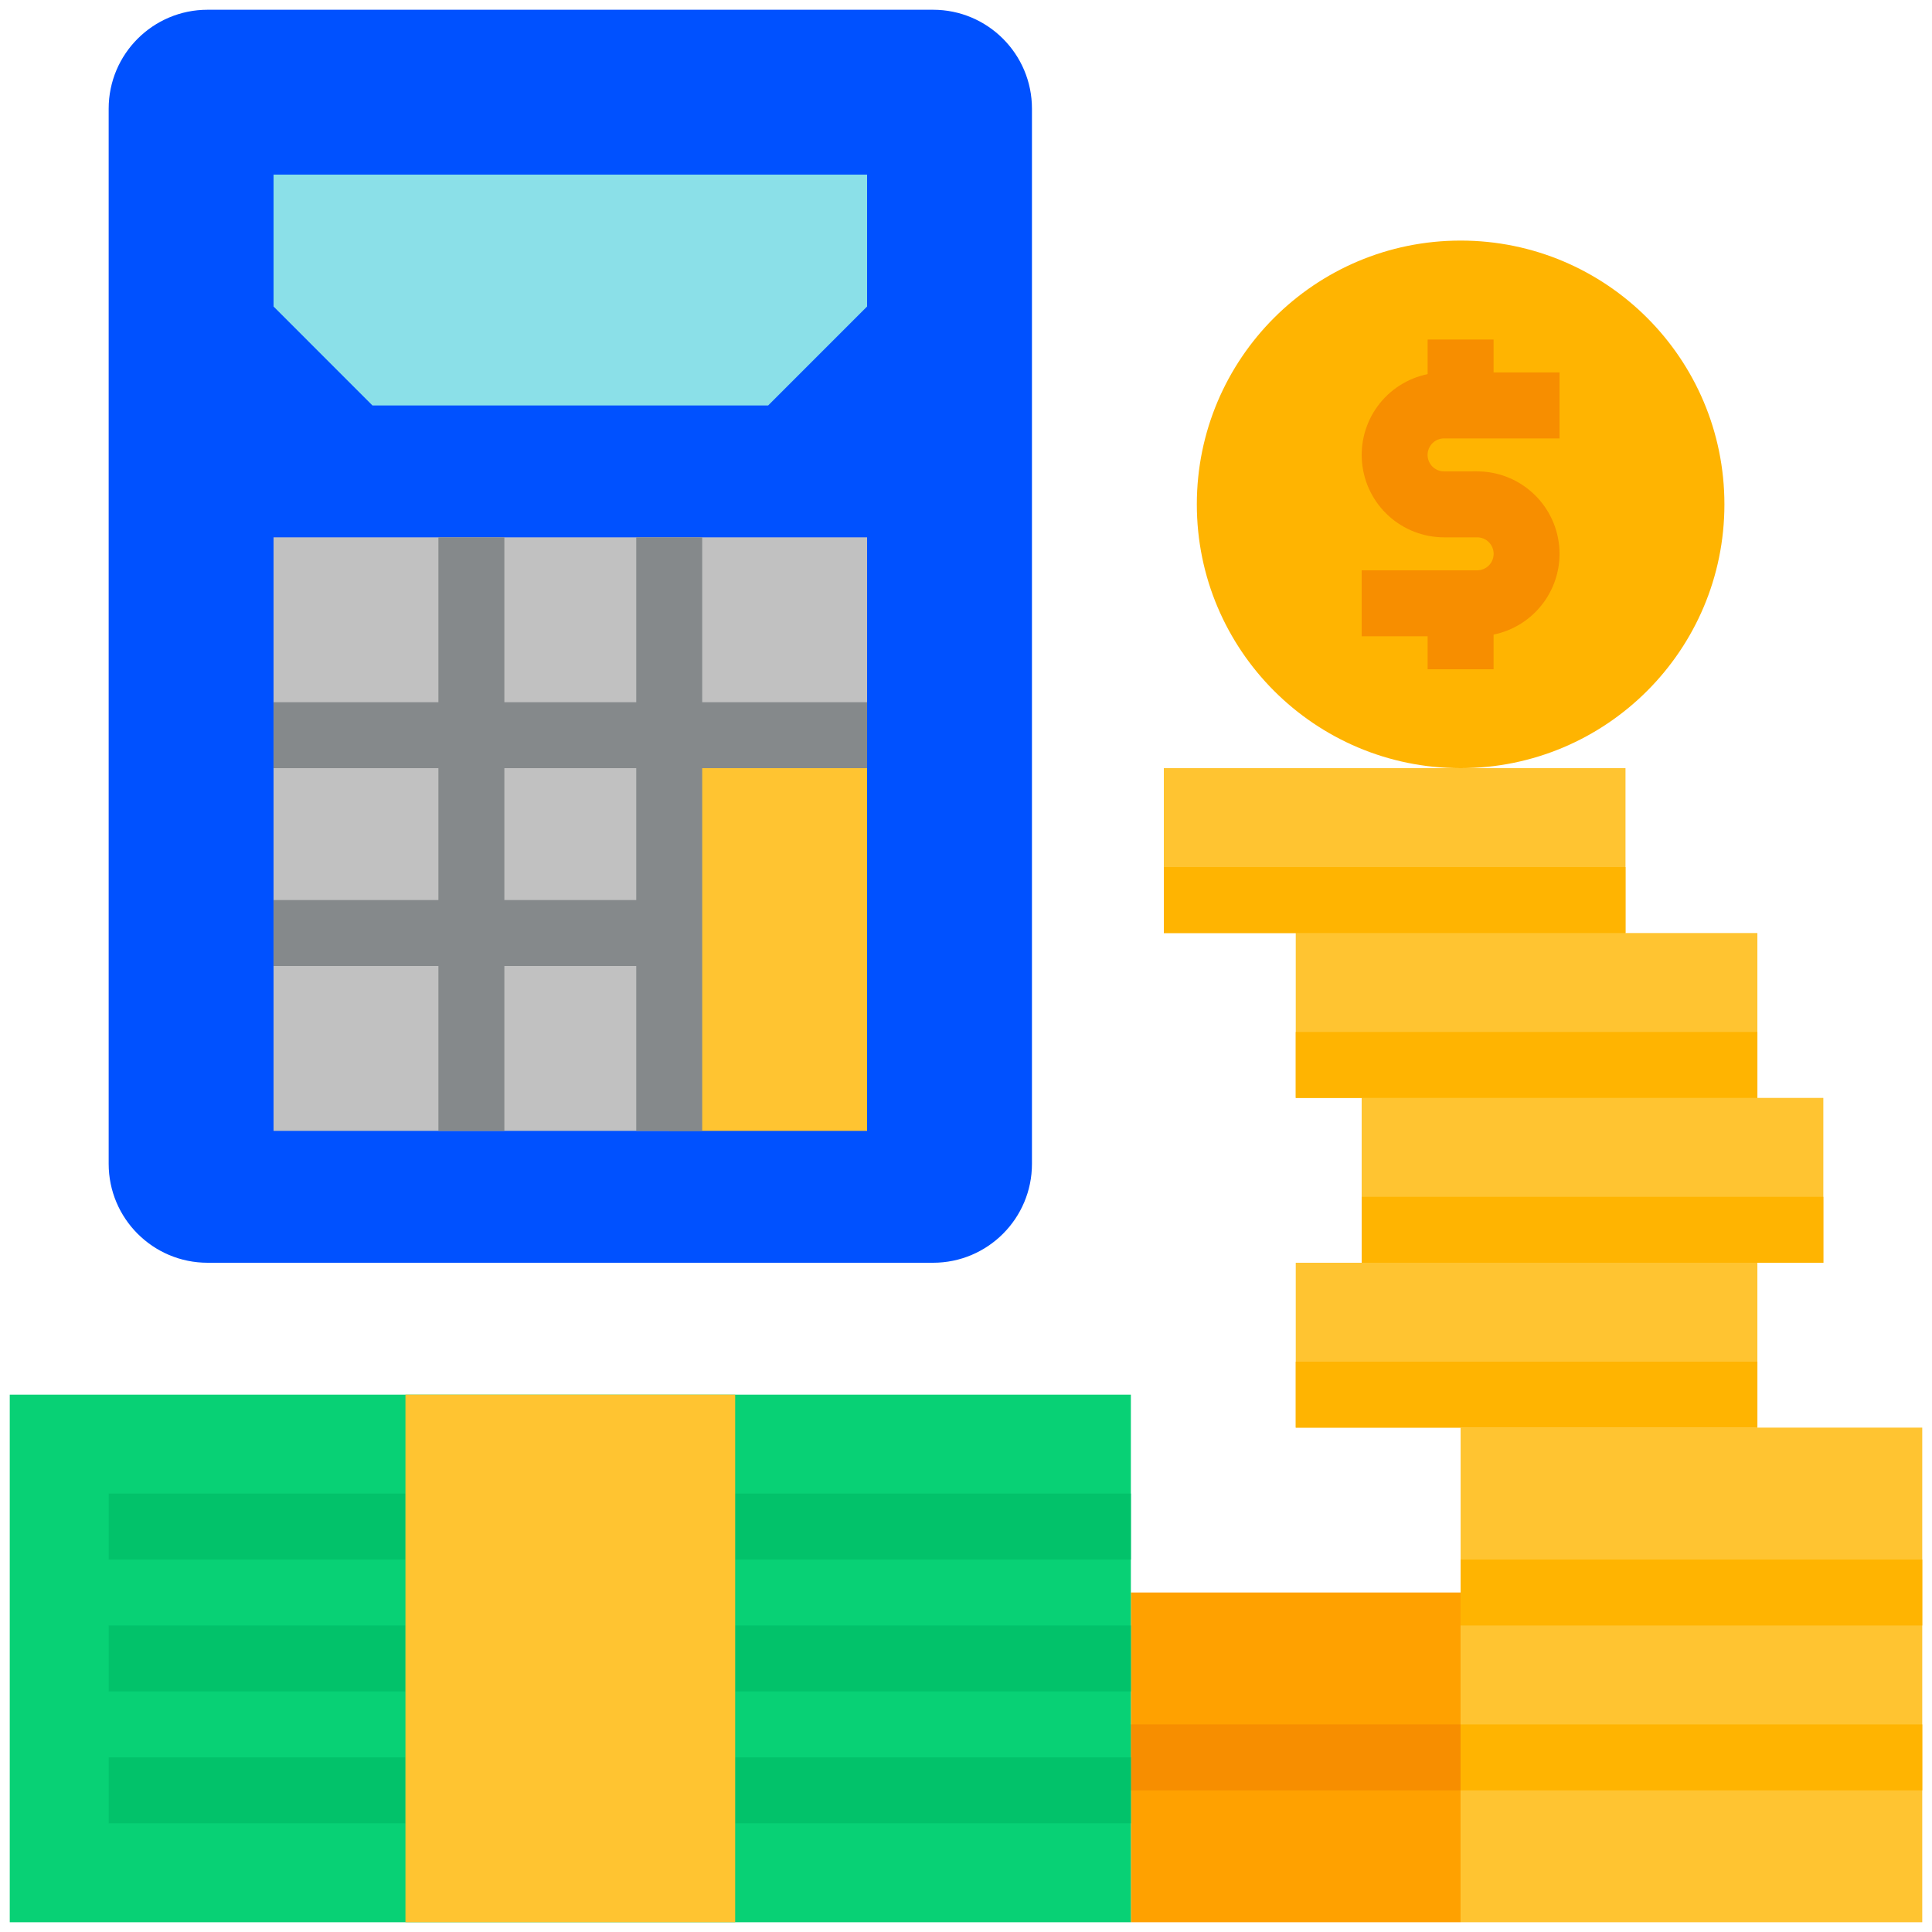
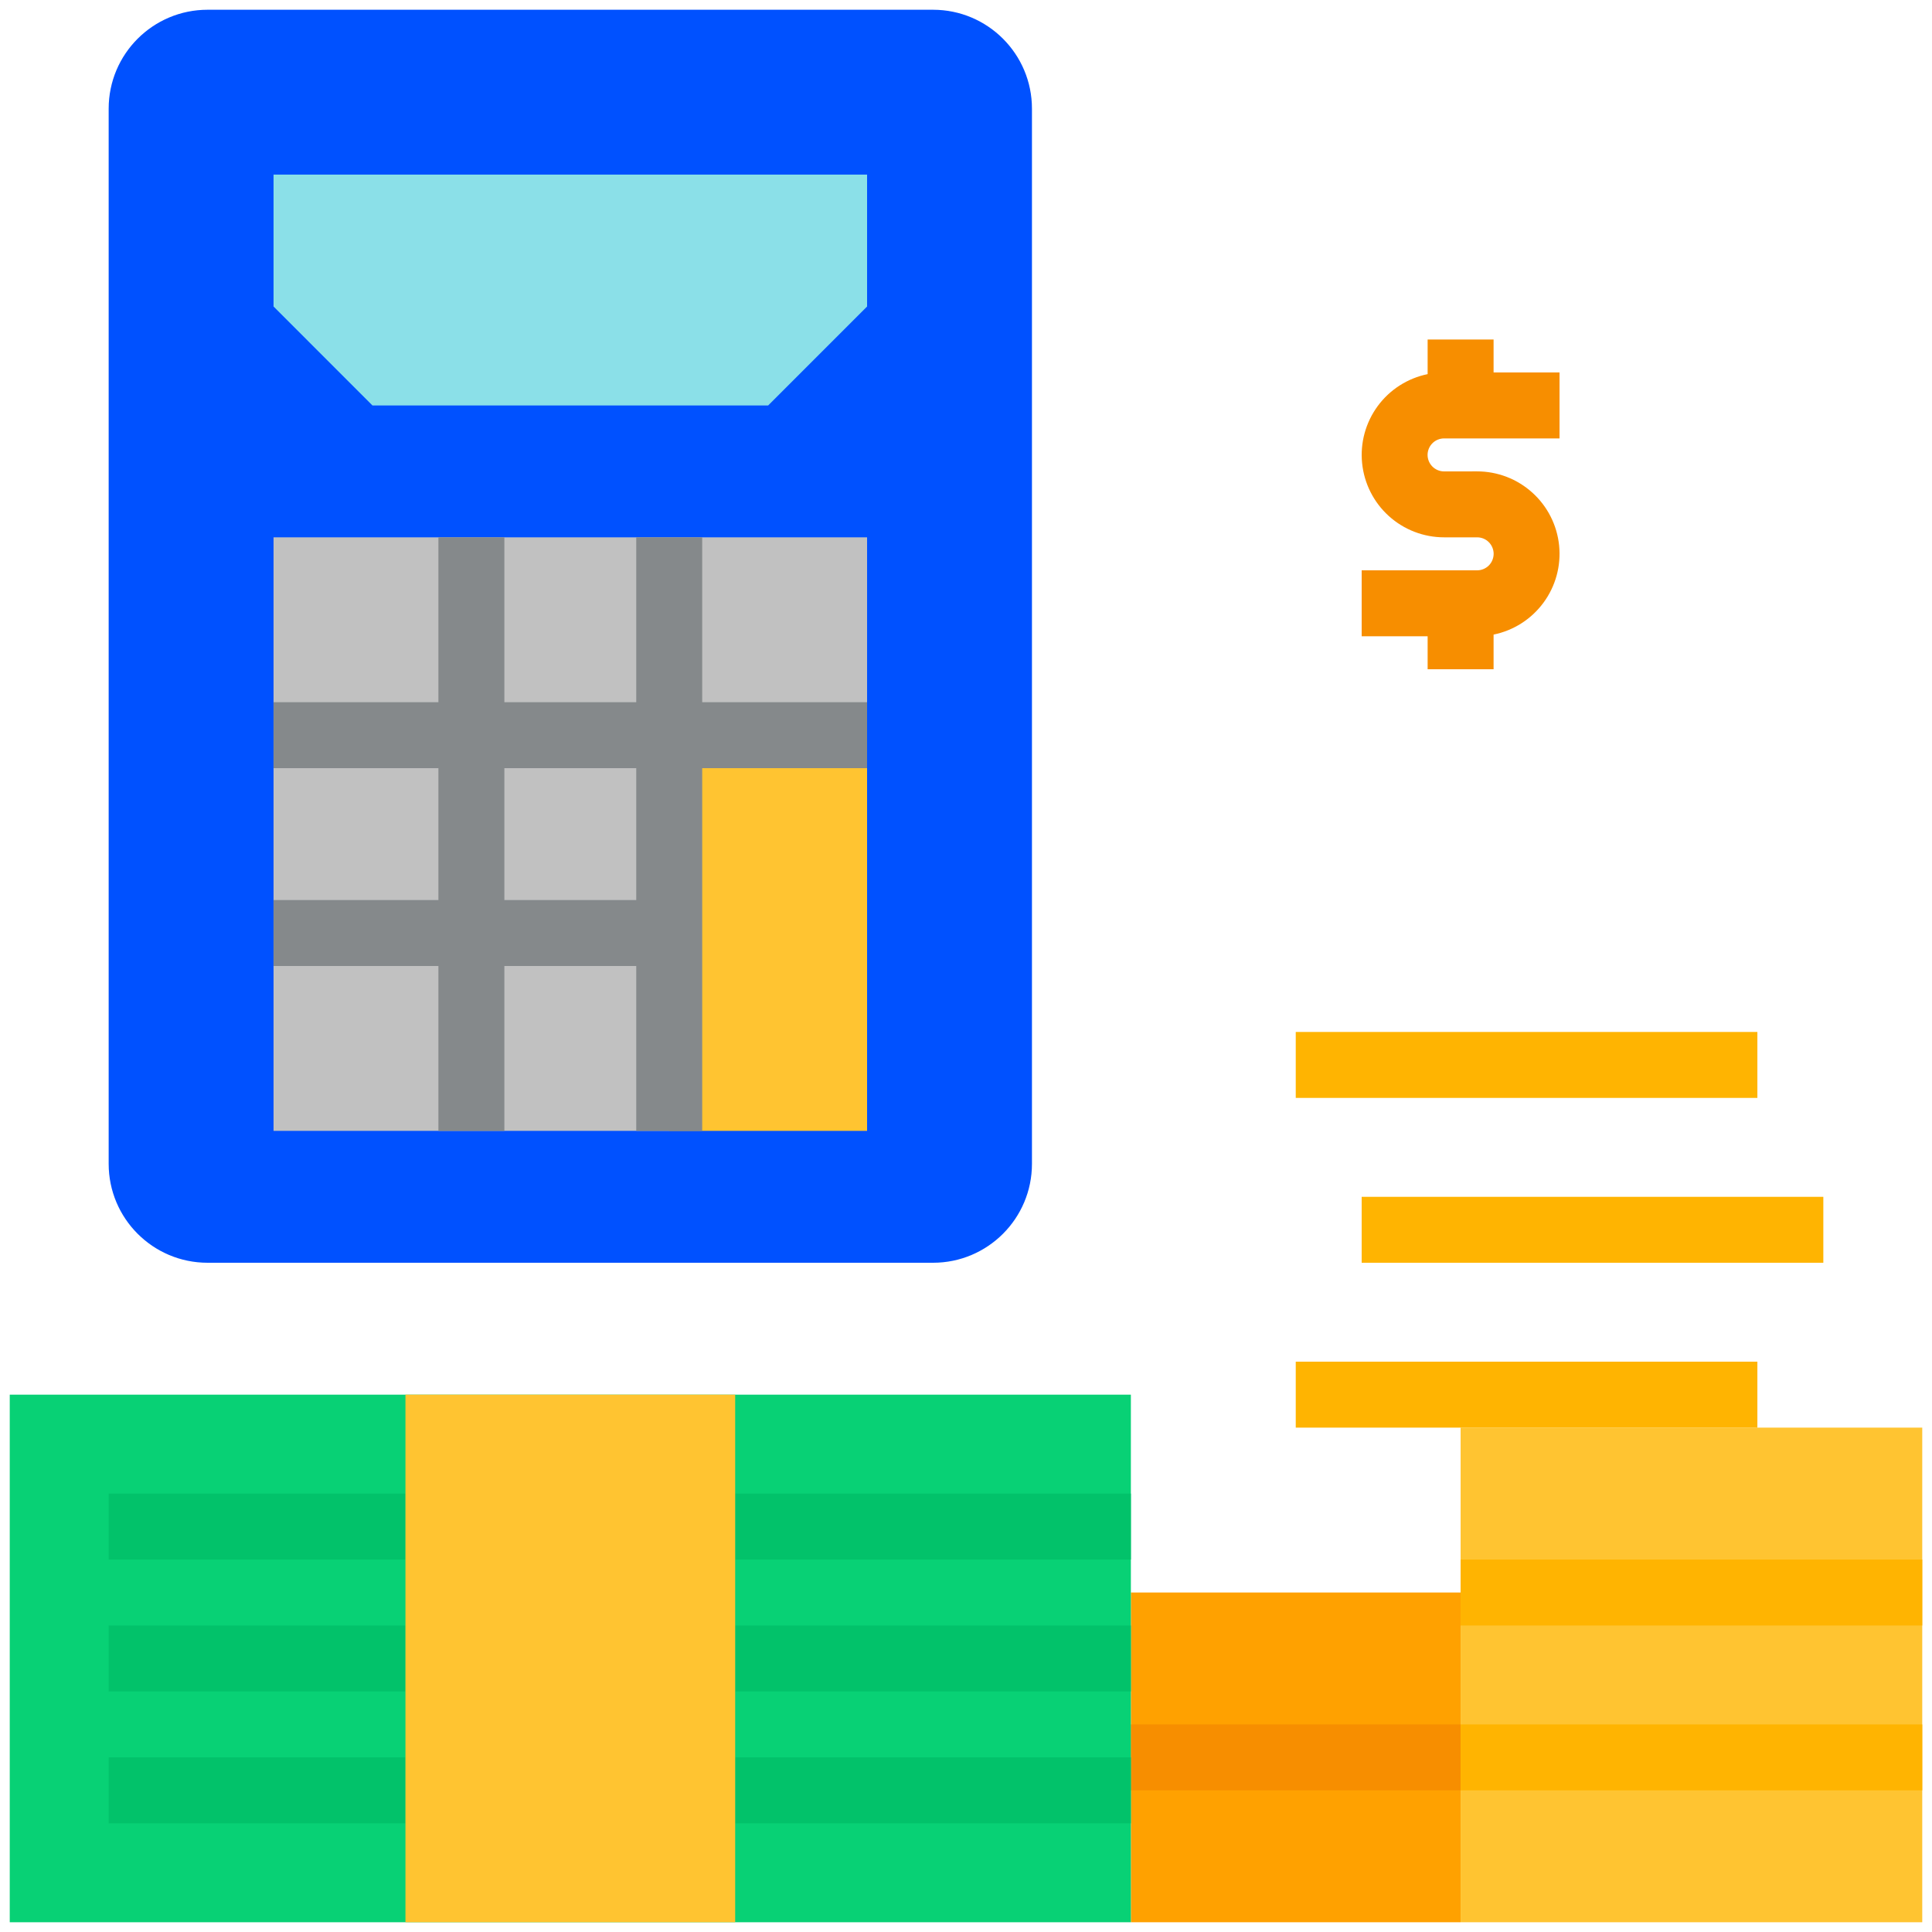
<svg xmlns="http://www.w3.org/2000/svg" width="65" height="65" viewBox="0 0 65 65" fill="none">
  <path d="M31.391 0.328H6.984C5.146 0.328 3.656 1.818 3.656 3.656V39.156C3.656 40.994 5.146 42.484 6.984 42.484H31.391C33.229 42.484 34.719 40.994 34.719 39.156V3.656C34.719 1.818 33.229 0.328 31.391 0.328Z" fill="#0051FF" />
  <path d="M22.516 24.734H29.172V38.047H22.516V24.734Z" fill="#FFC431" />
  <path d="M38.047 53.578H49.141V64.672H38.047V53.578Z" fill="#FFA100" />
  <path d="M38.047 58.016H49.141V60.234H38.047V58.016Z" fill="#F78E00" />
  <path d="M49.141 48.031H64.672V64.672H49.141V48.031Z" fill="#FFC431" />
-   <path d="M59.125 36.938V31.391H54.688V25.844H39.156V31.391H43.594V36.938H45.812V42.484H43.594V48.031H59.125V42.484H61.344V36.938H59.125Z" fill="#FFC431" />
-   <path d="M49.141 25.844C54.042 25.844 58.016 21.87 58.016 16.969C58.016 12.067 54.042 8.094 49.141 8.094C44.239 8.094 40.266 12.067 40.266 16.969C40.266 21.87 44.239 25.844 49.141 25.844Z" fill="#FFB401" />
  <path d="M48.586 14.75H52.469V12.531H50.25V11.422H48.031V12.587C47.358 12.725 46.759 13.107 46.352 13.661C45.945 14.215 45.757 14.9 45.827 15.584C45.896 16.268 46.216 16.901 46.726 17.362C47.236 17.823 47.899 18.078 48.586 18.078H48.587L49.695 18.078H49.695C49.768 18.078 49.84 18.092 49.908 18.119C49.975 18.147 50.037 18.188 50.089 18.24C50.14 18.291 50.181 18.352 50.209 18.42C50.237 18.487 50.252 18.56 50.252 18.633C50.252 18.706 50.237 18.778 50.209 18.845C50.181 18.913 50.141 18.974 50.089 19.026C50.037 19.077 49.976 19.118 49.908 19.146C49.841 19.174 49.768 19.188 49.695 19.188H45.812V21.406H48.031V22.516H50.25V21.35C50.923 21.213 51.522 20.83 51.929 20.276C52.337 19.723 52.524 19.038 52.455 18.354C52.386 17.67 52.065 17.036 51.555 16.575C51.045 16.114 50.382 15.859 49.695 15.859H49.694L48.586 15.86H48.586C48.513 15.86 48.441 15.846 48.373 15.818C48.306 15.79 48.244 15.749 48.193 15.698C48.141 15.646 48.1 15.585 48.072 15.518C48.044 15.45 48.029 15.378 48.029 15.305C48.029 15.232 48.044 15.16 48.072 15.092C48.1 15.025 48.141 14.963 48.193 14.912C48.244 14.86 48.306 14.819 48.373 14.792C48.441 14.764 48.513 14.75 48.586 14.75V14.75Z" fill="#F78E00" />
  <path d="M25.844 13.641H12.531L9.203 10.312V5.875H29.172V10.312L25.844 13.641Z" fill="#8BE0E8" />
  <path d="M29.172 24.734V18.078H9.203V38.047H22.516V24.734H29.172Z" fill="#C1C1C1" />
  <path d="M29.172 23.625H23.625V18.078H21.406V23.625H16.969V18.078H14.75V23.625H9.203V25.844H14.75V30.281H9.203V32.5H14.75V38.047H16.969V32.5H21.406V38.047H23.625V25.844H29.172V23.625ZM21.406 30.281H16.969V25.844H21.406V30.281Z" fill="#85898B" />
  <path d="M0.328 46.922H38.047V64.672H0.328V46.922Z" fill="#08D175" />
  <path d="M3.656 50.25H13.641V52.469H3.656V50.25Z" fill="#02C26A" />
  <path d="M3.656 54.688H13.641V56.906H3.656V54.688Z" fill="#02C26A" />
  <path d="M24.734 50.25H38.047V52.469H24.734V50.25Z" fill="#02C26A" />
  <path d="M24.734 54.688H38.047V56.906H24.734V54.688Z" fill="#02C26A" />
  <path d="M24.734 59.125H38.047V61.344H24.734V59.125Z" fill="#02C26A" />
  <path d="M3.656 59.125H13.641V61.344H3.656V59.125Z" fill="#02C26A" />
  <path d="M13.641 46.922H24.734V64.672H13.641V46.922Z" fill="#FFC431" />
  <path d="M49.141 58.016H64.672V60.234H49.141V58.016Z" fill="#FFB401" />
  <path d="M49.141 52.469H64.672V54.688H49.141V52.469Z" fill="#FFB401" />
  <path d="M43.594 45.812H59.125V48.031H43.594V45.812Z" fill="#FFB401" />
  <path d="M45.812 40.266H61.344V42.484H45.812V40.266Z" fill="#FFB401" />
  <path d="M43.594 34.719H59.125V36.938H43.594V34.719Z" fill="#FFB401" />
-   <path d="M39.156 29.172H54.688V31.391H39.156V29.172Z" fill="#FFB401" />
</svg>